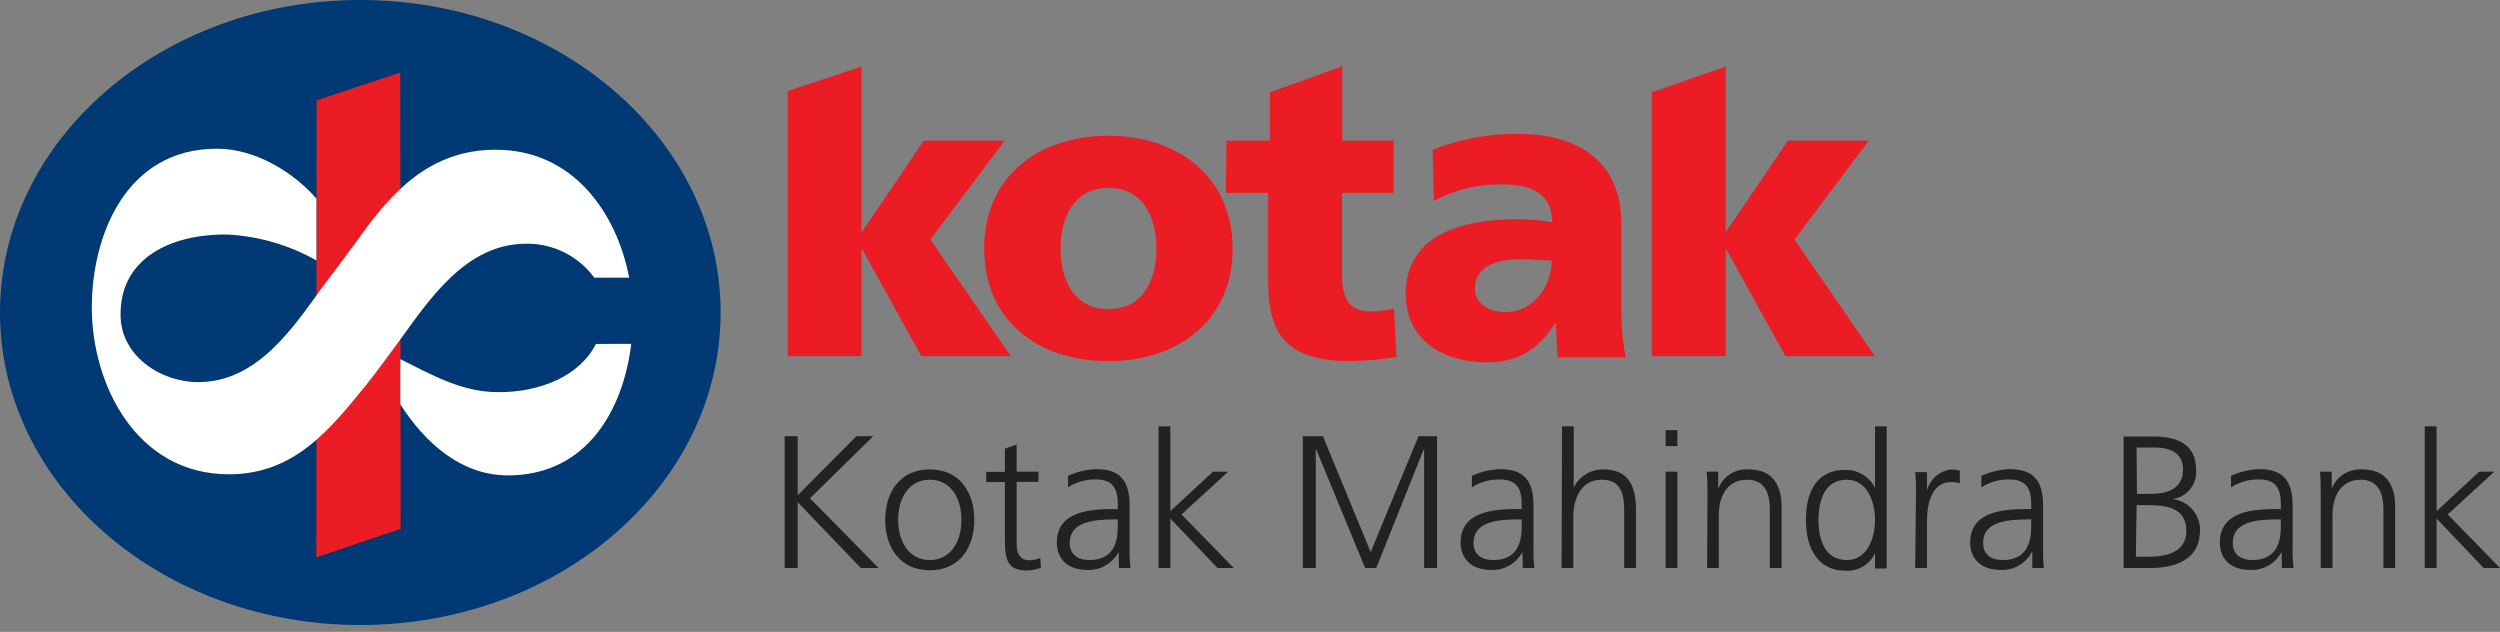
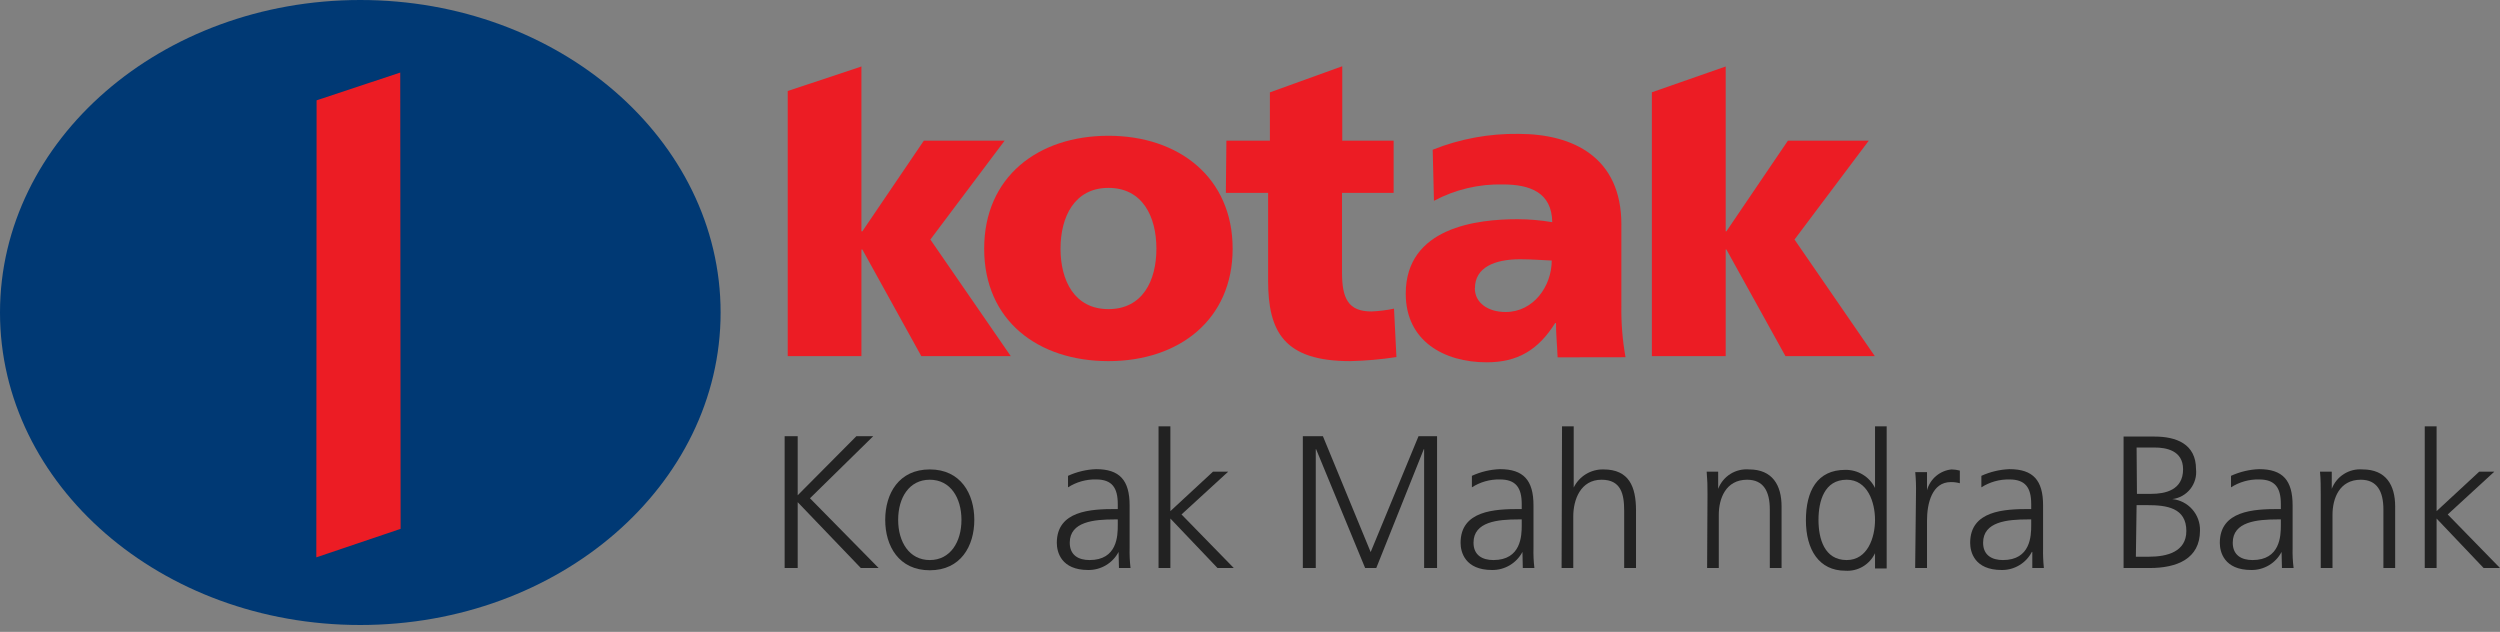
<svg xmlns="http://www.w3.org/2000/svg" width="91" height="23" viewBox="0 0 91 23" fill="none">
  <rect x="0" y="0" width="91" height="23" fill="#808080" stroke="none" />
  <path fill-rule="evenodd" clip-rule="evenodd" d="M0 11.377C0 5.094 5.874 0 13.113 0C20.353 0 26.23 5.094 26.23 11.377C26.23 17.659 20.36 22.75 13.113 22.75C5.867 22.75 0 17.659 0 11.377Z" fill="#003974" />
  <path fill-rule="evenodd" clip-rule="evenodd" d="M11.524 3.652L14.569 2.641L14.582 19.25L11.514 20.287L11.524 3.652Z" fill="#EC1C24" />
-   <path fill-rule="evenodd" clip-rule="evenodd" d="M13.331 14.011C12.014 15.621 10.73 17.264 8.333 17.264C4.948 17.264 3.342 13.971 3.342 11.202C3.342 8.548 4.596 5.413 7.895 5.413C9.324 5.413 10.704 6.293 11.517 7.228V9.48C10.53 8.921 9.426 8.599 8.293 8.538C6.2 8.505 4.343 9.417 4.389 11.502C4.409 12.934 5.818 13.909 7.217 13.909C9.363 13.909 10.667 11.933 11.75 10.432C12.053 10.037 12.909 8.887 13.041 8.703C14.249 7 15.645 5.45 18.042 5.45C20.867 5.45 22.451 7.755 22.902 10.106H21.631C21.346 9.718 20.974 9.404 20.544 9.189C20.114 8.975 19.639 8.865 19.158 8.871C16.939 8.871 15.616 10.929 14.506 12.444C14.506 12.444 13.643 13.632 13.331 14.011ZM22.977 12.516C22.691 14.9 21.371 17.304 18.487 17.304C16.801 17.304 15.484 16.141 14.572 14.719V13.072C15.711 13.642 16.781 14.255 18.072 14.274C19.662 14.297 21.104 13.682 21.693 12.519L22.977 12.516Z" fill="white" />
  <path fill-rule="evenodd" clip-rule="evenodd" d="M28.561 20.676H29.036V18.279L31.334 20.676H31.982L29.483 18.137L31.785 15.878H31.172L29.036 18.028V15.878H28.561V20.676Z" fill="#222222" />
  <path fill-rule="evenodd" clip-rule="evenodd" d="M32.693 18.924C32.693 18.114 33.094 17.462 33.845 17.462C34.595 17.462 34.997 18.12 34.997 18.924C34.997 19.727 34.592 20.386 33.845 20.386C33.097 20.386 32.693 19.727 32.693 18.924ZM32.222 18.924C32.222 19.876 32.719 20.758 33.845 20.758C34.971 20.758 35.465 19.876 35.465 18.924C35.465 17.972 34.968 17.087 33.845 17.087C32.722 17.087 32.222 17.962 32.222 18.924Z" fill="#222222" />
-   <path fill-rule="evenodd" clip-rule="evenodd" d="M37.806 17.169H37.006V16.181L36.578 16.332V17.175H35.897V17.547H36.578V19.596C36.578 20.254 36.604 20.765 37.365 20.765C37.545 20.763 37.723 20.73 37.892 20.669L37.865 20.31C37.74 20.366 37.604 20.394 37.467 20.392C37.121 20.392 37.006 20.132 37.006 19.816V17.541H37.796L37.806 17.169Z" fill="#222222" />
  <path fill-rule="evenodd" clip-rule="evenodd" d="M40.687 19.122C40.687 19.5 40.67 20.386 39.66 20.386C39.264 20.386 38.939 20.215 38.939 19.754C38.939 18.987 39.824 18.907 40.568 18.907H40.687V19.122ZM40.73 20.676H41.151C41.123 20.431 41.112 20.184 41.118 19.938V18.394C41.118 17.482 40.756 17.077 39.897 17.077C39.544 17.09 39.197 17.173 38.876 17.32V17.739C39.18 17.544 39.536 17.444 39.897 17.452C40.476 17.452 40.687 17.752 40.687 18.348V18.529H40.608C39.709 18.529 38.468 18.585 38.468 19.76C38.468 20.09 38.623 20.748 39.61 20.748C39.837 20.751 40.061 20.691 40.256 20.575C40.452 20.459 40.611 20.291 40.716 20.09L40.73 20.676Z" fill="#222222" />
  <path fill-rule="evenodd" clip-rule="evenodd" d="M42.171 20.676H42.602V18.875L44.318 20.676H44.91L43.007 18.726L44.706 17.169H44.153L42.602 18.605V15.519H42.171V20.676Z" fill="#222222" />
  <path fill-rule="evenodd" clip-rule="evenodd" d="M47.423 20.676H47.894V16.352H47.907L49.691 20.676H50.096L51.825 16.352H51.838V20.676H52.309V15.878H51.634L49.892 20.096L48.154 15.878H47.423V20.676Z" fill="#222222" />
  <path fill-rule="evenodd" clip-rule="evenodd" d="M55.391 19.122C55.391 19.5 55.368 20.386 54.36 20.386C53.965 20.386 53.636 20.215 53.636 19.754C53.636 18.987 54.522 18.907 55.266 18.907H55.391V19.122ZM55.43 20.676H55.852C55.823 20.431 55.812 20.185 55.819 19.938V18.394C55.819 17.482 55.456 17.077 54.597 17.077C54.244 17.09 53.898 17.173 53.577 17.32V17.739C53.881 17.544 54.236 17.444 54.597 17.452C55.177 17.452 55.391 17.752 55.391 18.348V18.529H55.305C54.406 18.529 53.165 18.585 53.165 19.76C53.165 20.09 53.323 20.748 54.311 20.748C54.538 20.751 54.761 20.691 54.956 20.575C55.152 20.458 55.311 20.291 55.417 20.09L55.43 20.676Z" fill="#222222" />
  <path fill-rule="evenodd" clip-rule="evenodd" d="M56.842 20.676H57.267V18.799C57.267 18.186 57.533 17.462 58.297 17.462C59.005 17.462 59.12 17.982 59.12 18.588V20.676H59.551V18.581C59.551 17.715 59.298 17.087 58.366 17.087C58.142 17.082 57.92 17.141 57.728 17.258C57.537 17.374 57.382 17.544 57.283 17.745V15.519H56.858L56.842 20.676Z" fill="#222222" />
-   <path fill-rule="evenodd" clip-rule="evenodd" d="M61.057 15.658H60.629V16.237H61.057V15.658ZM60.629 20.676H61.057V17.169H60.629V20.676Z" fill="#222222" />
  <path fill-rule="evenodd" clip-rule="evenodd" d="M62.139 20.676H62.564V18.736C62.564 18.153 62.814 17.462 63.595 17.462C64.191 17.462 64.421 17.883 64.421 18.545V20.676H64.849V18.433C64.849 17.666 64.52 17.087 63.667 17.087C63.428 17.067 63.189 17.125 62.986 17.252C62.783 17.38 62.627 17.57 62.541 17.794V17.169H62.123C62.147 17.444 62.157 17.72 62.153 17.995L62.139 20.676Z" fill="#222222" />
  <path fill-rule="evenodd" clip-rule="evenodd" d="M66.193 18.924C66.193 18.242 66.404 17.462 67.22 17.462C67.981 17.462 68.251 18.282 68.251 18.924C68.251 19.566 67.981 20.386 67.22 20.386C66.404 20.386 66.193 19.605 66.193 18.924ZM68.675 15.519H68.251V17.762C68.151 17.56 67.997 17.391 67.805 17.275C67.613 17.158 67.392 17.099 67.168 17.103C66.144 17.103 65.735 17.873 65.735 18.94C65.735 20.007 66.213 20.774 67.168 20.774C67.391 20.79 67.615 20.737 67.808 20.623C68.001 20.509 68.156 20.339 68.251 20.136V20.692H68.675V15.519Z" fill="#222222" />
  <path fill-rule="evenodd" clip-rule="evenodd" d="M69.712 20.676H70.143V18.95C70.143 18.318 70.328 17.548 71.009 17.548C71.12 17.546 71.231 17.56 71.338 17.59V17.129C71.239 17.103 71.138 17.089 71.035 17.087C70.828 17.108 70.632 17.192 70.472 17.327C70.313 17.462 70.198 17.642 70.143 17.844V17.185H69.715C69.74 17.446 69.748 17.707 69.742 17.969L69.712 20.676Z" fill="#222222" />
  <path fill-rule="evenodd" clip-rule="evenodd" d="M73.936 19.122C73.936 19.5 73.916 20.386 72.906 20.386C72.511 20.386 72.185 20.215 72.185 19.754C72.185 18.987 73.07 18.907 73.811 18.907H73.936V19.122ZM73.976 20.676H74.397C74.372 20.431 74.362 20.184 74.368 19.938V18.394C74.368 17.482 74.005 17.077 73.143 17.077C72.79 17.091 72.443 17.174 72.122 17.32V17.739C72.427 17.544 72.782 17.445 73.143 17.452C73.725 17.452 73.936 17.752 73.936 18.348V18.529H73.854C72.955 18.529 71.714 18.585 71.714 19.76C71.714 20.09 71.869 20.748 72.86 20.748C73.086 20.751 73.309 20.691 73.503 20.575C73.697 20.459 73.855 20.291 73.959 20.09H73.976V20.676Z" fill="#222222" />
  <path fill-rule="evenodd" clip-rule="evenodd" d="M77.772 16.29H78.43C78.832 16.29 79.464 16.388 79.464 17.083C79.464 17.844 78.806 17.976 78.309 17.976H77.785L77.772 16.29ZM77.772 18.387H78.16C78.855 18.387 79.583 18.476 79.583 19.329C79.583 20.09 78.868 20.264 78.233 20.264H77.746L77.772 18.387ZM77.298 20.676H78.246C79.234 20.676 80.08 20.346 80.08 19.309C80.086 19.027 79.986 18.753 79.799 18.541C79.613 18.329 79.353 18.195 79.072 18.167C79.331 18.135 79.566 18.003 79.728 17.799C79.889 17.595 79.964 17.335 79.935 17.077C79.935 16.155 79.207 15.891 78.43 15.891H77.298V20.676Z" fill="#222222" />
  <path fill-rule="evenodd" clip-rule="evenodd" d="M83.023 19.122C83.023 19.5 83 20.386 81.993 20.386C81.597 20.386 81.272 20.215 81.272 19.754C81.272 18.987 82.157 18.907 82.901 18.907H83.023V19.122ZM83.063 20.676H83.487C83.456 20.431 83.444 20.185 83.451 19.938V18.394C83.451 17.482 83.092 17.077 82.23 17.077C81.877 17.09 81.53 17.173 81.209 17.32V17.739C81.513 17.544 81.869 17.444 82.23 17.452C82.812 17.452 83.023 17.752 83.023 18.348V18.529H82.941C82.042 18.529 80.801 18.585 80.801 19.76C80.801 20.09 80.956 20.748 81.947 20.748C82.173 20.751 82.396 20.691 82.591 20.575C82.786 20.459 82.944 20.291 83.049 20.09L83.063 20.676Z" fill="#222222" />
  <path fill-rule="evenodd" clip-rule="evenodd" d="M84.475 20.676H84.903V18.736C84.903 18.153 85.15 17.462 85.933 17.462C86.522 17.462 86.756 17.883 86.756 18.545V20.676H87.184V18.433C87.184 17.666 86.855 17.087 85.999 17.087C85.76 17.067 85.522 17.125 85.319 17.253C85.117 17.38 84.961 17.571 84.876 17.794V17.169H84.448C84.475 17.452 84.475 17.729 84.475 17.995V20.676Z" fill="#222222" />
  <path fill-rule="evenodd" clip-rule="evenodd" d="M88.261 20.676H88.692V18.875L90.404 20.676H91L89.097 18.726L90.793 17.169H90.243L88.692 18.605V15.519H88.261V20.676Z" fill="#222222" />
  <path fill-rule="evenodd" clip-rule="evenodd" d="M40.348 11.252C39.11 11.252 38.603 10.211 38.603 9.052C38.603 7.893 39.11 6.839 40.348 6.839C41.586 6.839 42.093 7.88 42.093 9.052C42.093 10.224 41.586 11.252 40.348 11.252ZM40.348 13.145C42.913 13.145 44.868 11.64 44.868 9.052C44.868 6.464 42.913 4.942 40.348 4.942C37.783 4.942 35.824 6.437 35.824 9.052C35.824 11.666 37.78 13.145 40.348 13.145Z" fill="#EC1C24" />
  <path fill-rule="evenodd" clip-rule="evenodd" d="M44.621 7.02H46.159V10.211C46.159 12.078 46.741 13.145 49.145 13.145C49.709 13.132 50.272 13.083 50.83 12.997L50.742 11.235C50.471 11.292 50.195 11.326 49.919 11.337C49.069 11.337 48.849 10.856 48.849 9.911V7.02H50.728V5.12H48.858V2.411L46.224 3.362V5.12H44.641L44.621 7.02Z" fill="#EC1C24" />
  <path fill-rule="evenodd" clip-rule="evenodd" d="M60.128 12.964H62.815V9.082H62.841L64.991 12.964H68.243L65.32 8.719L68.023 5.12H65.08L62.841 8.42H62.815V2.42L60.128 3.359V12.964Z" fill="#EC1C24" />
  <path fill-rule="evenodd" clip-rule="evenodd" d="M28.673 12.964H31.356V9.082H31.389L33.536 12.964H36.792L33.865 8.719L36.568 5.12H33.628L31.389 8.42H31.356V2.42L28.673 3.313V12.964Z" fill="#EC1C24" />
  <path fill-rule="evenodd" clip-rule="evenodd" d="M53.688 10.491C53.688 9.727 54.415 9.437 55.334 9.437C55.739 9.437 56.134 9.47 56.483 9.483C56.483 10.412 55.824 11.357 54.804 11.357C54.168 11.357 53.684 11.028 53.684 10.491H53.688ZM59.169 13.003C59.059 12.385 59.008 11.758 59.018 11.13V8.166C59.018 5.743 57.283 4.873 55.275 4.873C54.205 4.858 53.143 5.053 52.15 5.45L52.196 7.31C52.967 6.898 53.831 6.693 54.705 6.714C55.693 6.714 56.486 7.004 56.502 8.087C56.083 8.016 55.658 7.98 55.232 7.979C53.78 7.979 51.169 8.268 51.169 10.692C51.169 12.411 52.558 13.188 54.116 13.188C55.232 13.188 55.986 12.75 56.608 11.759H56.638C56.638 12.167 56.68 12.579 56.697 13.007L59.169 13.003Z" fill="#EC1C24" />
</svg>